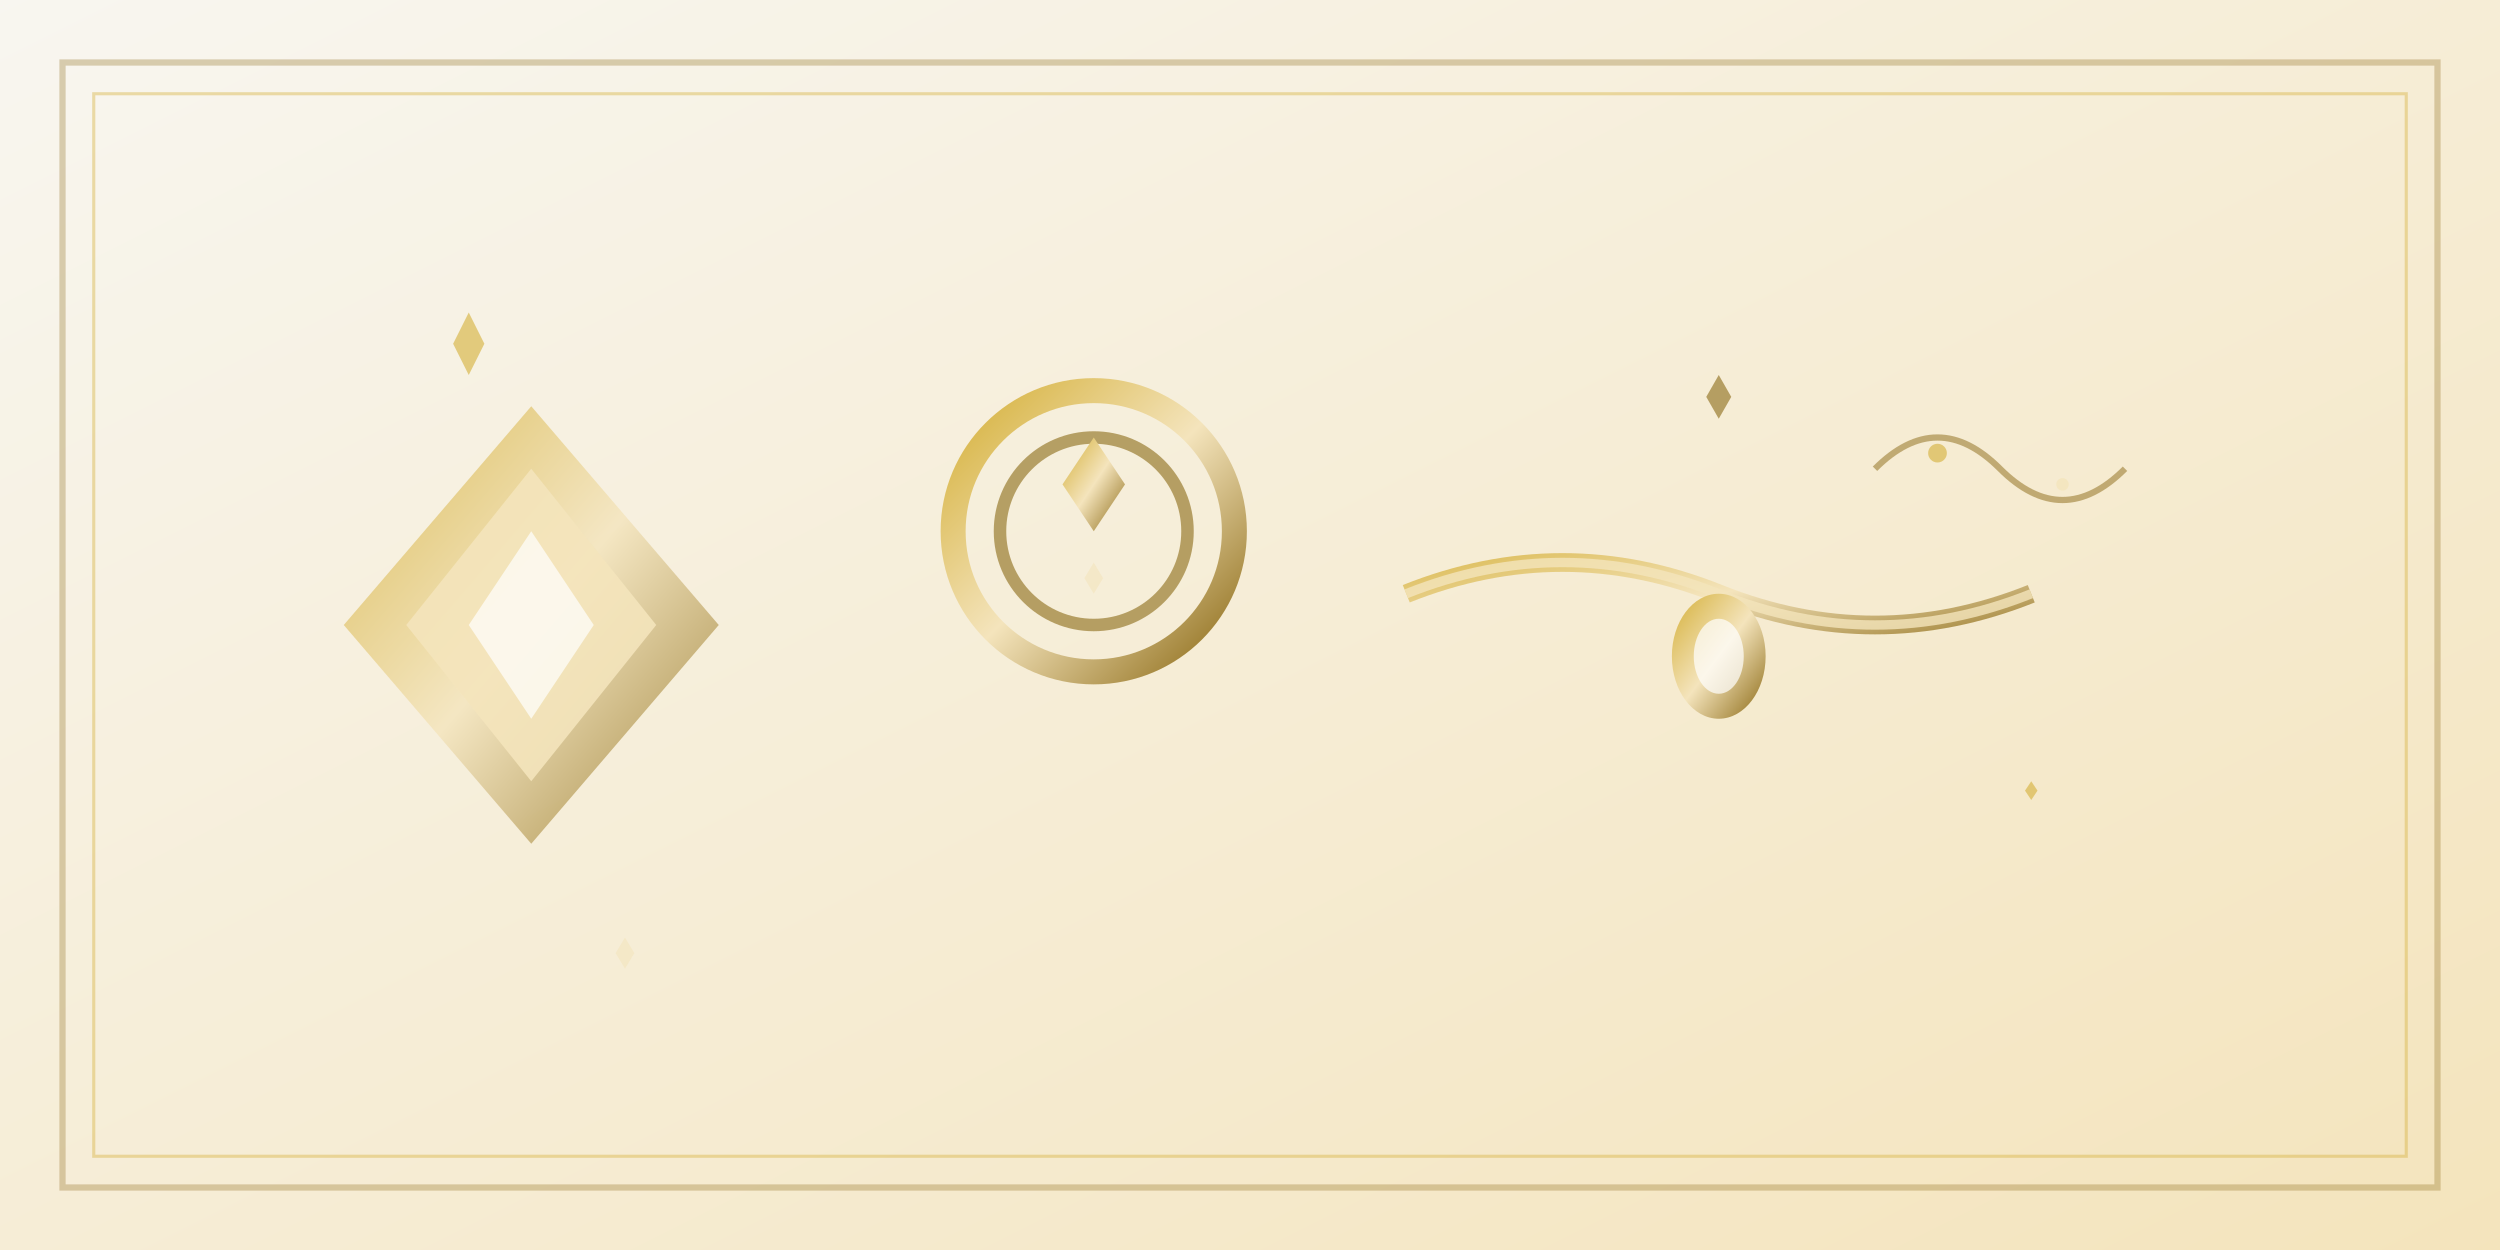
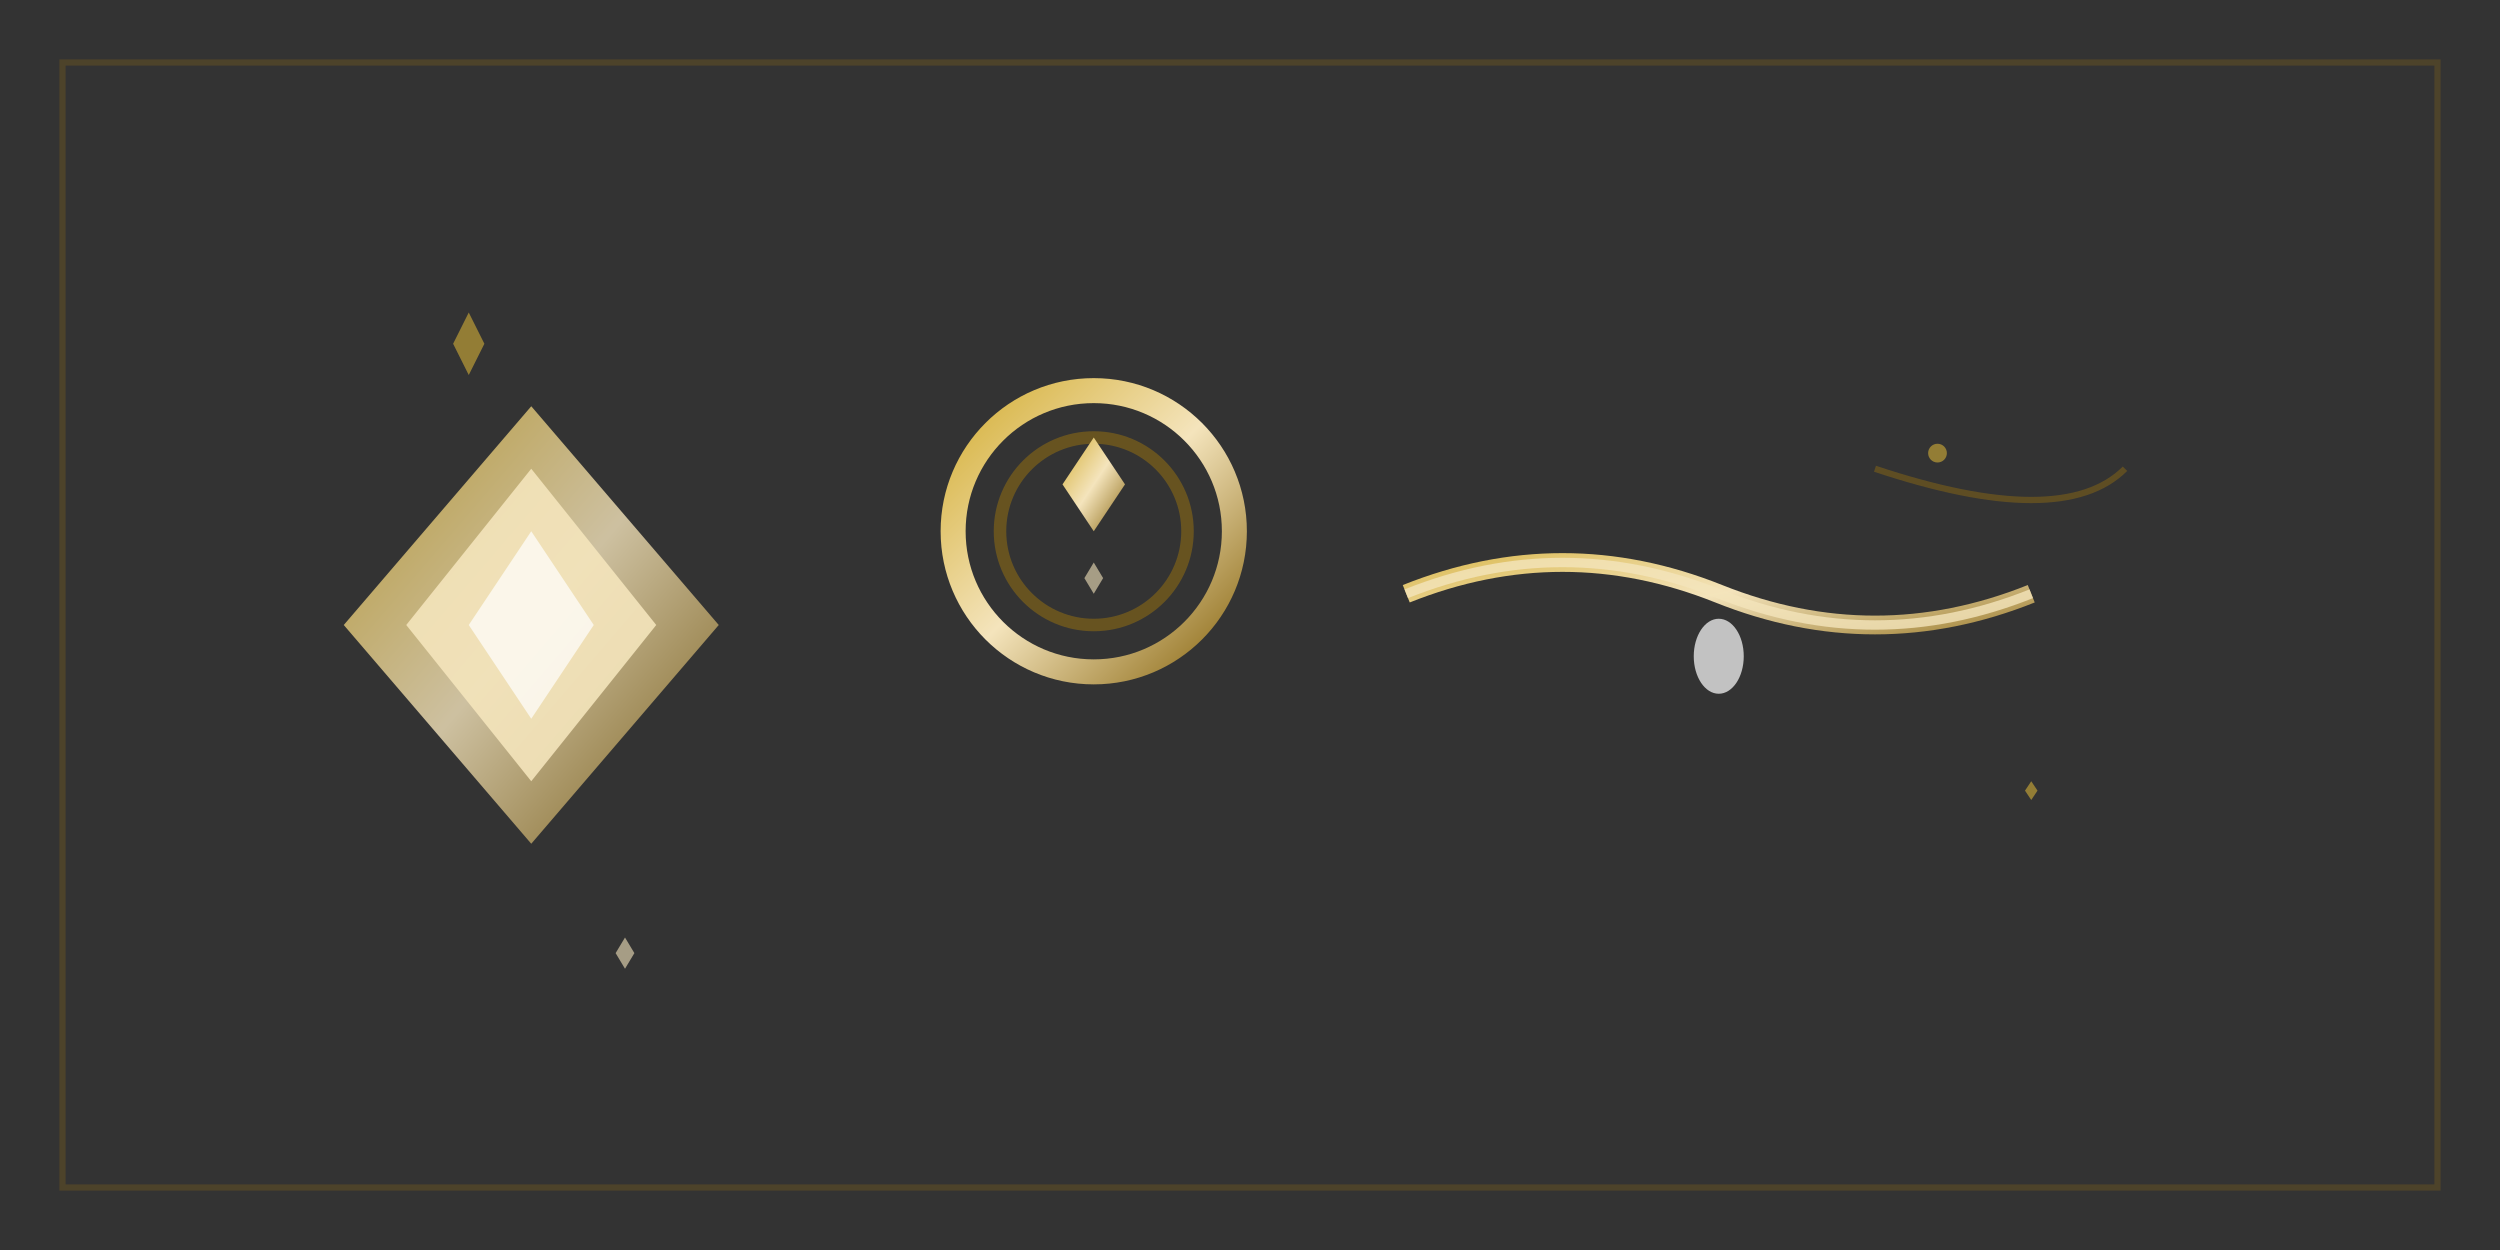
<svg xmlns="http://www.w3.org/2000/svg" viewBox="0 0 800 400" fill="none">
  <rect x="0" y="0" width="800" height="400" fill="#333333" stroke="none" />
  <defs>
    <linearGradient id="heroGradient" x1="0%" y1="0%" x2="100%" y2="100%">
      <stop offset="0%" style="stop-color:#f8f6f0;stop-opacity:1" />
      <stop offset="100%" style="stop-color:#f4e4bc;stop-opacity:1" />
    </linearGradient>
    <linearGradient id="goldGradient" x1="0%" y1="0%" x2="100%" y2="100%">
      <stop offset="0%" style="stop-color:#d4af37;stop-opacity:1" />
      <stop offset="50%" style="stop-color:#f4e4bc;stop-opacity:1" />
      <stop offset="100%" style="stop-color:#8b6914;stop-opacity:1" />
    </linearGradient>
  </defs>
-   <rect width="800" height="400" fill="url(#heroGradient)" />
  <g transform="translate(50, 80)">
    <path d="M120 50 L180 120 L120 190 L60 120 Z" fill="url(#goldGradient)" opacity="0.8" />
    <path d="M120 70 L160 120 L120 170 L80 120 Z" fill="#f4e4bc" opacity="0.9" />
    <path d="M120 90 L140 120 L120 150 L100 120 Z" fill="#ffffff" opacity="0.7" />
    <g transform="translate(250, 40)">
      <circle cx="50" cy="50" r="45" fill="none" stroke="url(#goldGradient)" stroke-width="8" />
      <circle cx="50" cy="50" r="30" fill="none" stroke="#8b6914" stroke-width="4" opacity="0.6" />
      <path d="M50 20 L60 35 L50 50 L40 35 Z" fill="url(#goldGradient)" />
    </g>
    <g transform="translate(400, 60)">
      <path d="M0 50 Q50 30 100 50 Q150 70 200 50" stroke="url(#goldGradient)" stroke-width="6" fill="none" />
      <path d="M0 50 Q50 30 100 50 Q150 70 200 50" stroke="#f4e4bc" stroke-width="3" fill="none" opacity="0.8" />
-       <ellipse cx="100" cy="70" rx="15" ry="20" fill="url(#goldGradient)" />
      <ellipse cx="100" cy="70" rx="8" ry="12" fill="#ffffff" opacity="0.7" />
    </g>
  </g>
  <g transform="translate(600, 150)">
-     <path d="M0 0 Q20 -20 40 0 Q60 20 80 0" stroke="#8b6914" stroke-width="2" fill="none" opacity="0.5" />
+     <path d="M0 0 Q60 20 80 0" stroke="#8b6914" stroke-width="2" fill="none" opacity="0.5" />
    <circle cx="20" cy="-5" r="3" fill="#d4af37" opacity="0.6" />
-     <circle cx="60" cy="5" r="2" fill="#f4e4bc" opacity="0.8" />
  </g>
  <g opacity="0.6">
    <path d="M150 100 L155 110 L150 120 L145 110 Z" fill="#d4af37" />
    <path d="M350 180 L353 185 L350 190 L347 185 Z" fill="#f4e4bc" />
-     <path d="M550 120 L554 127 L550 134 L546 127 Z" fill="#8b6914" />
    <path d="M650 250 L652 253 L650 256 L648 253 Z" fill="#d4af37" />
    <path d="M200 300 L203 305 L200 310 L197 305 Z" fill="#f4e4bc" />
  </g>
  <rect x="20" y="20" width="760" height="360" fill="none" stroke="#8b6914" stroke-width="2" opacity="0.3" />
-   <rect x="30" y="30" width="740" height="340" fill="none" stroke="#d4af37" stroke-width="1" opacity="0.4" />
</svg>